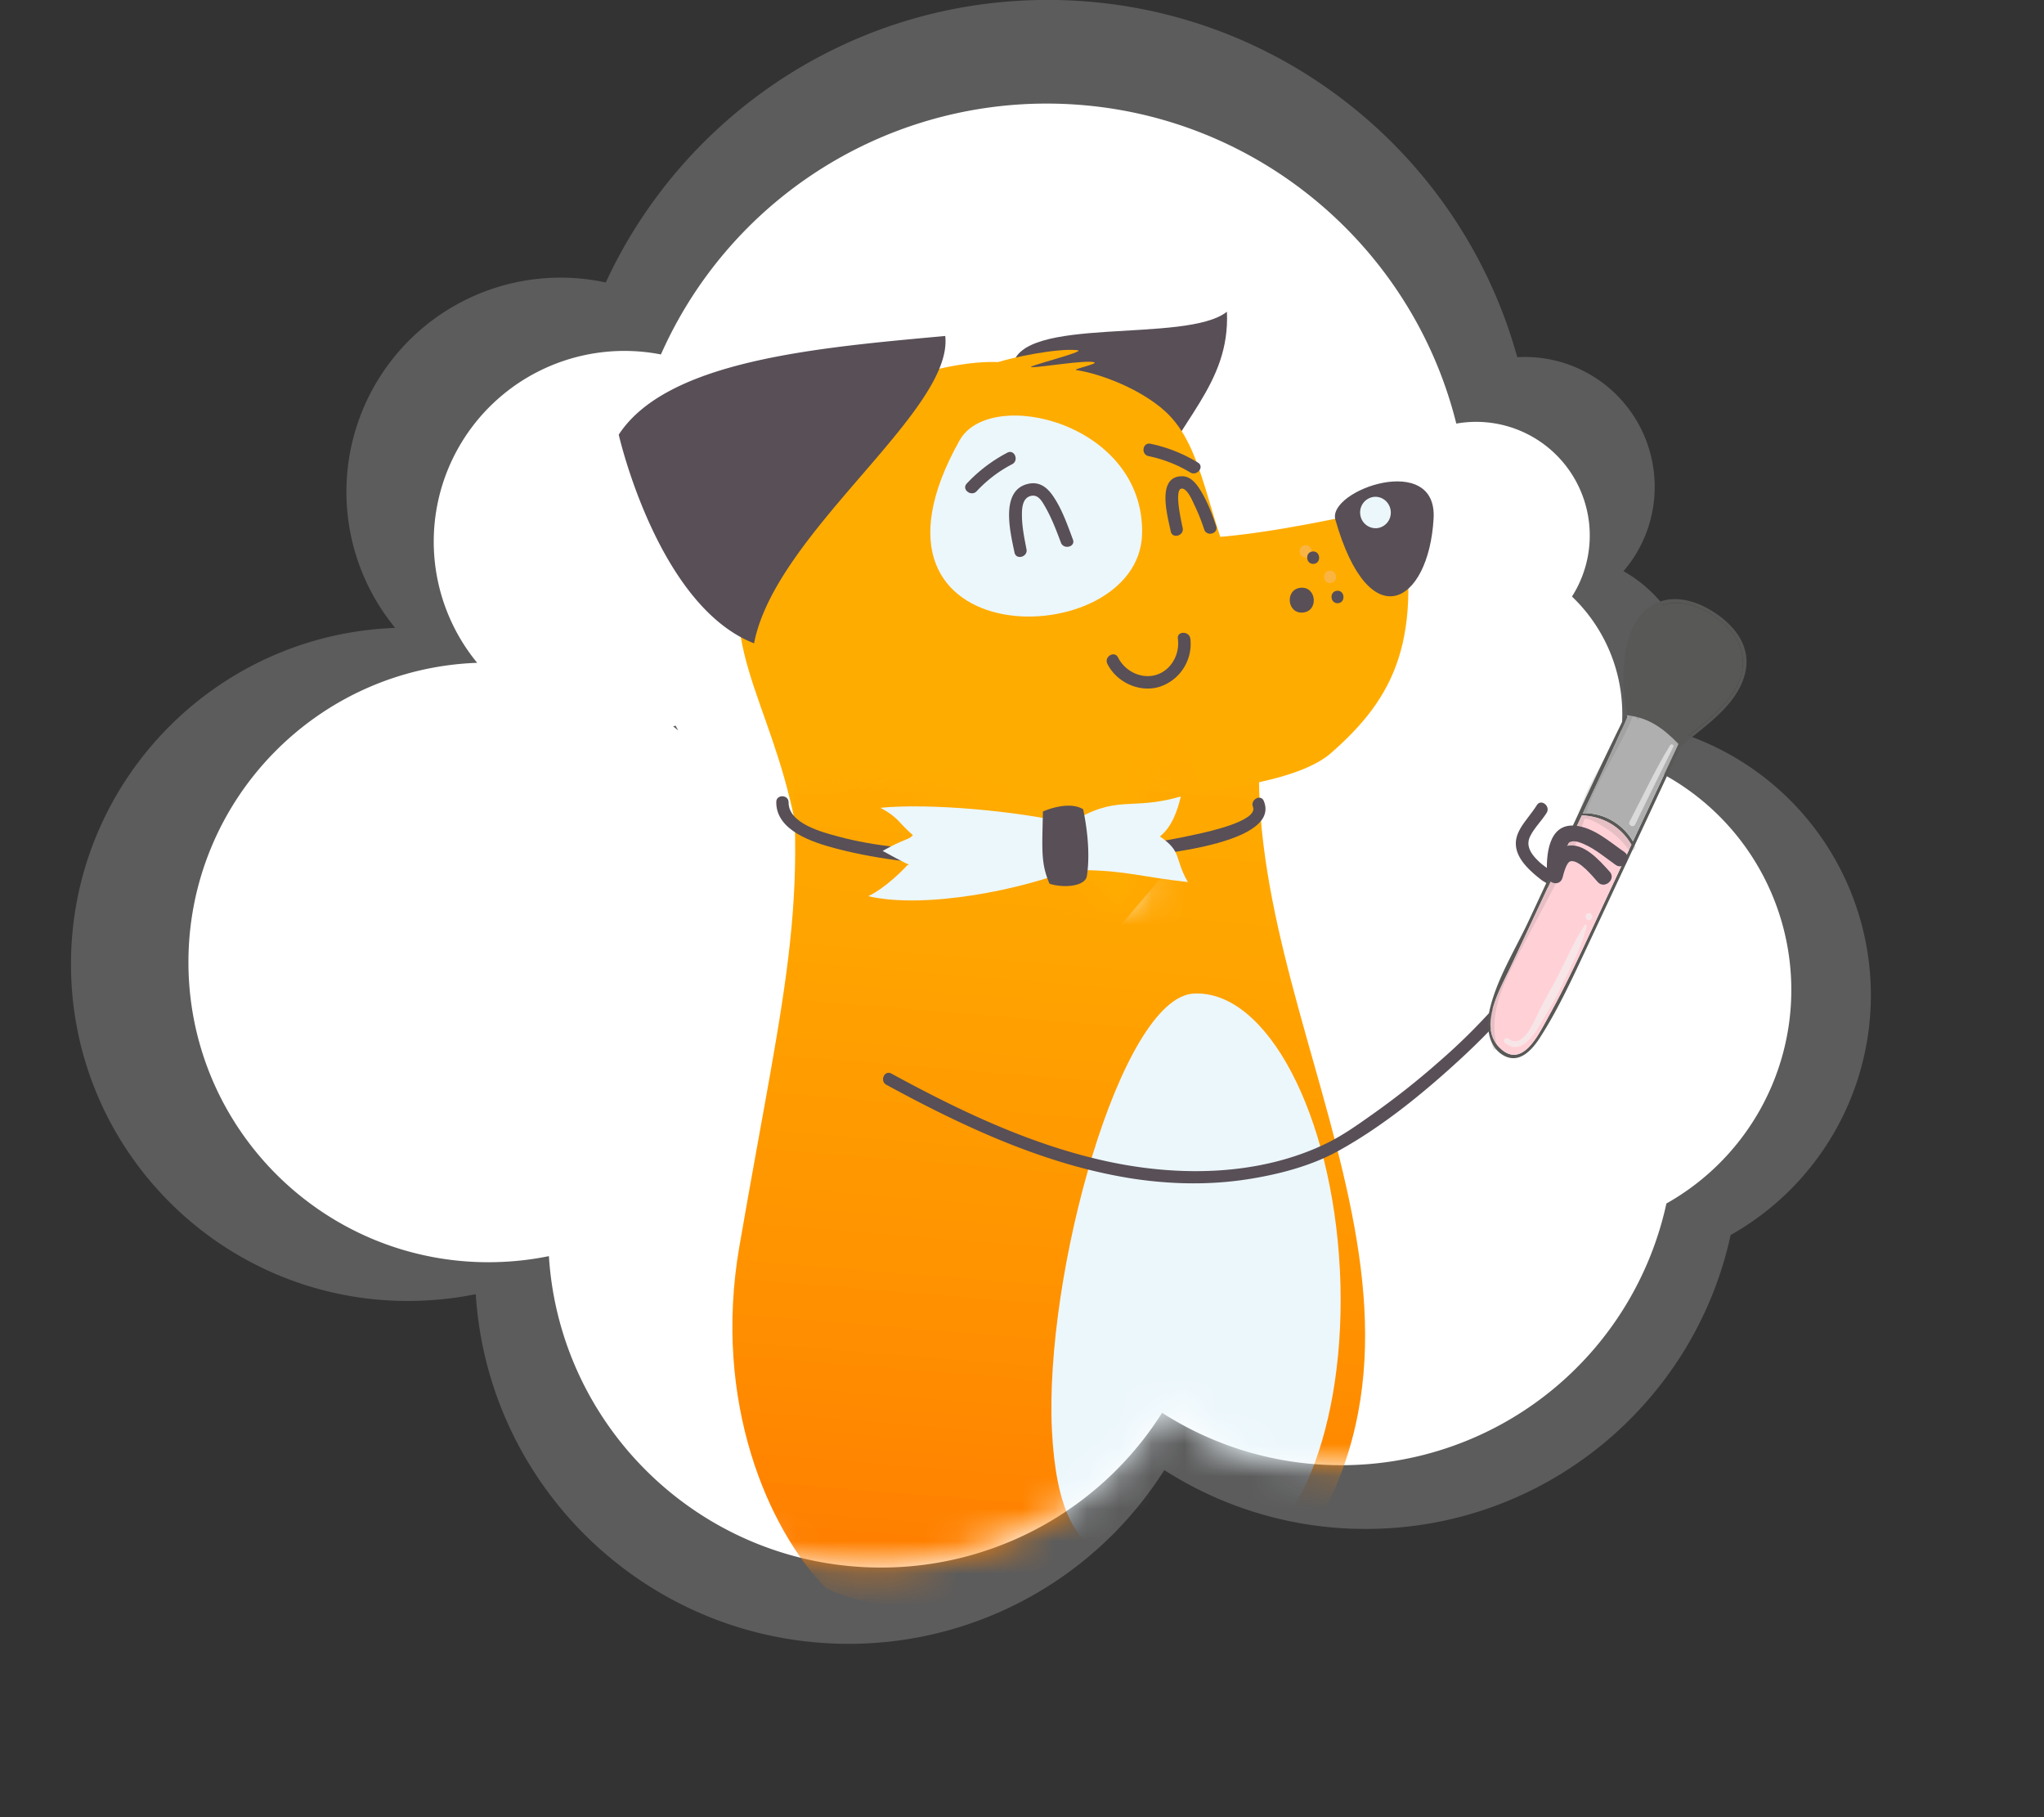
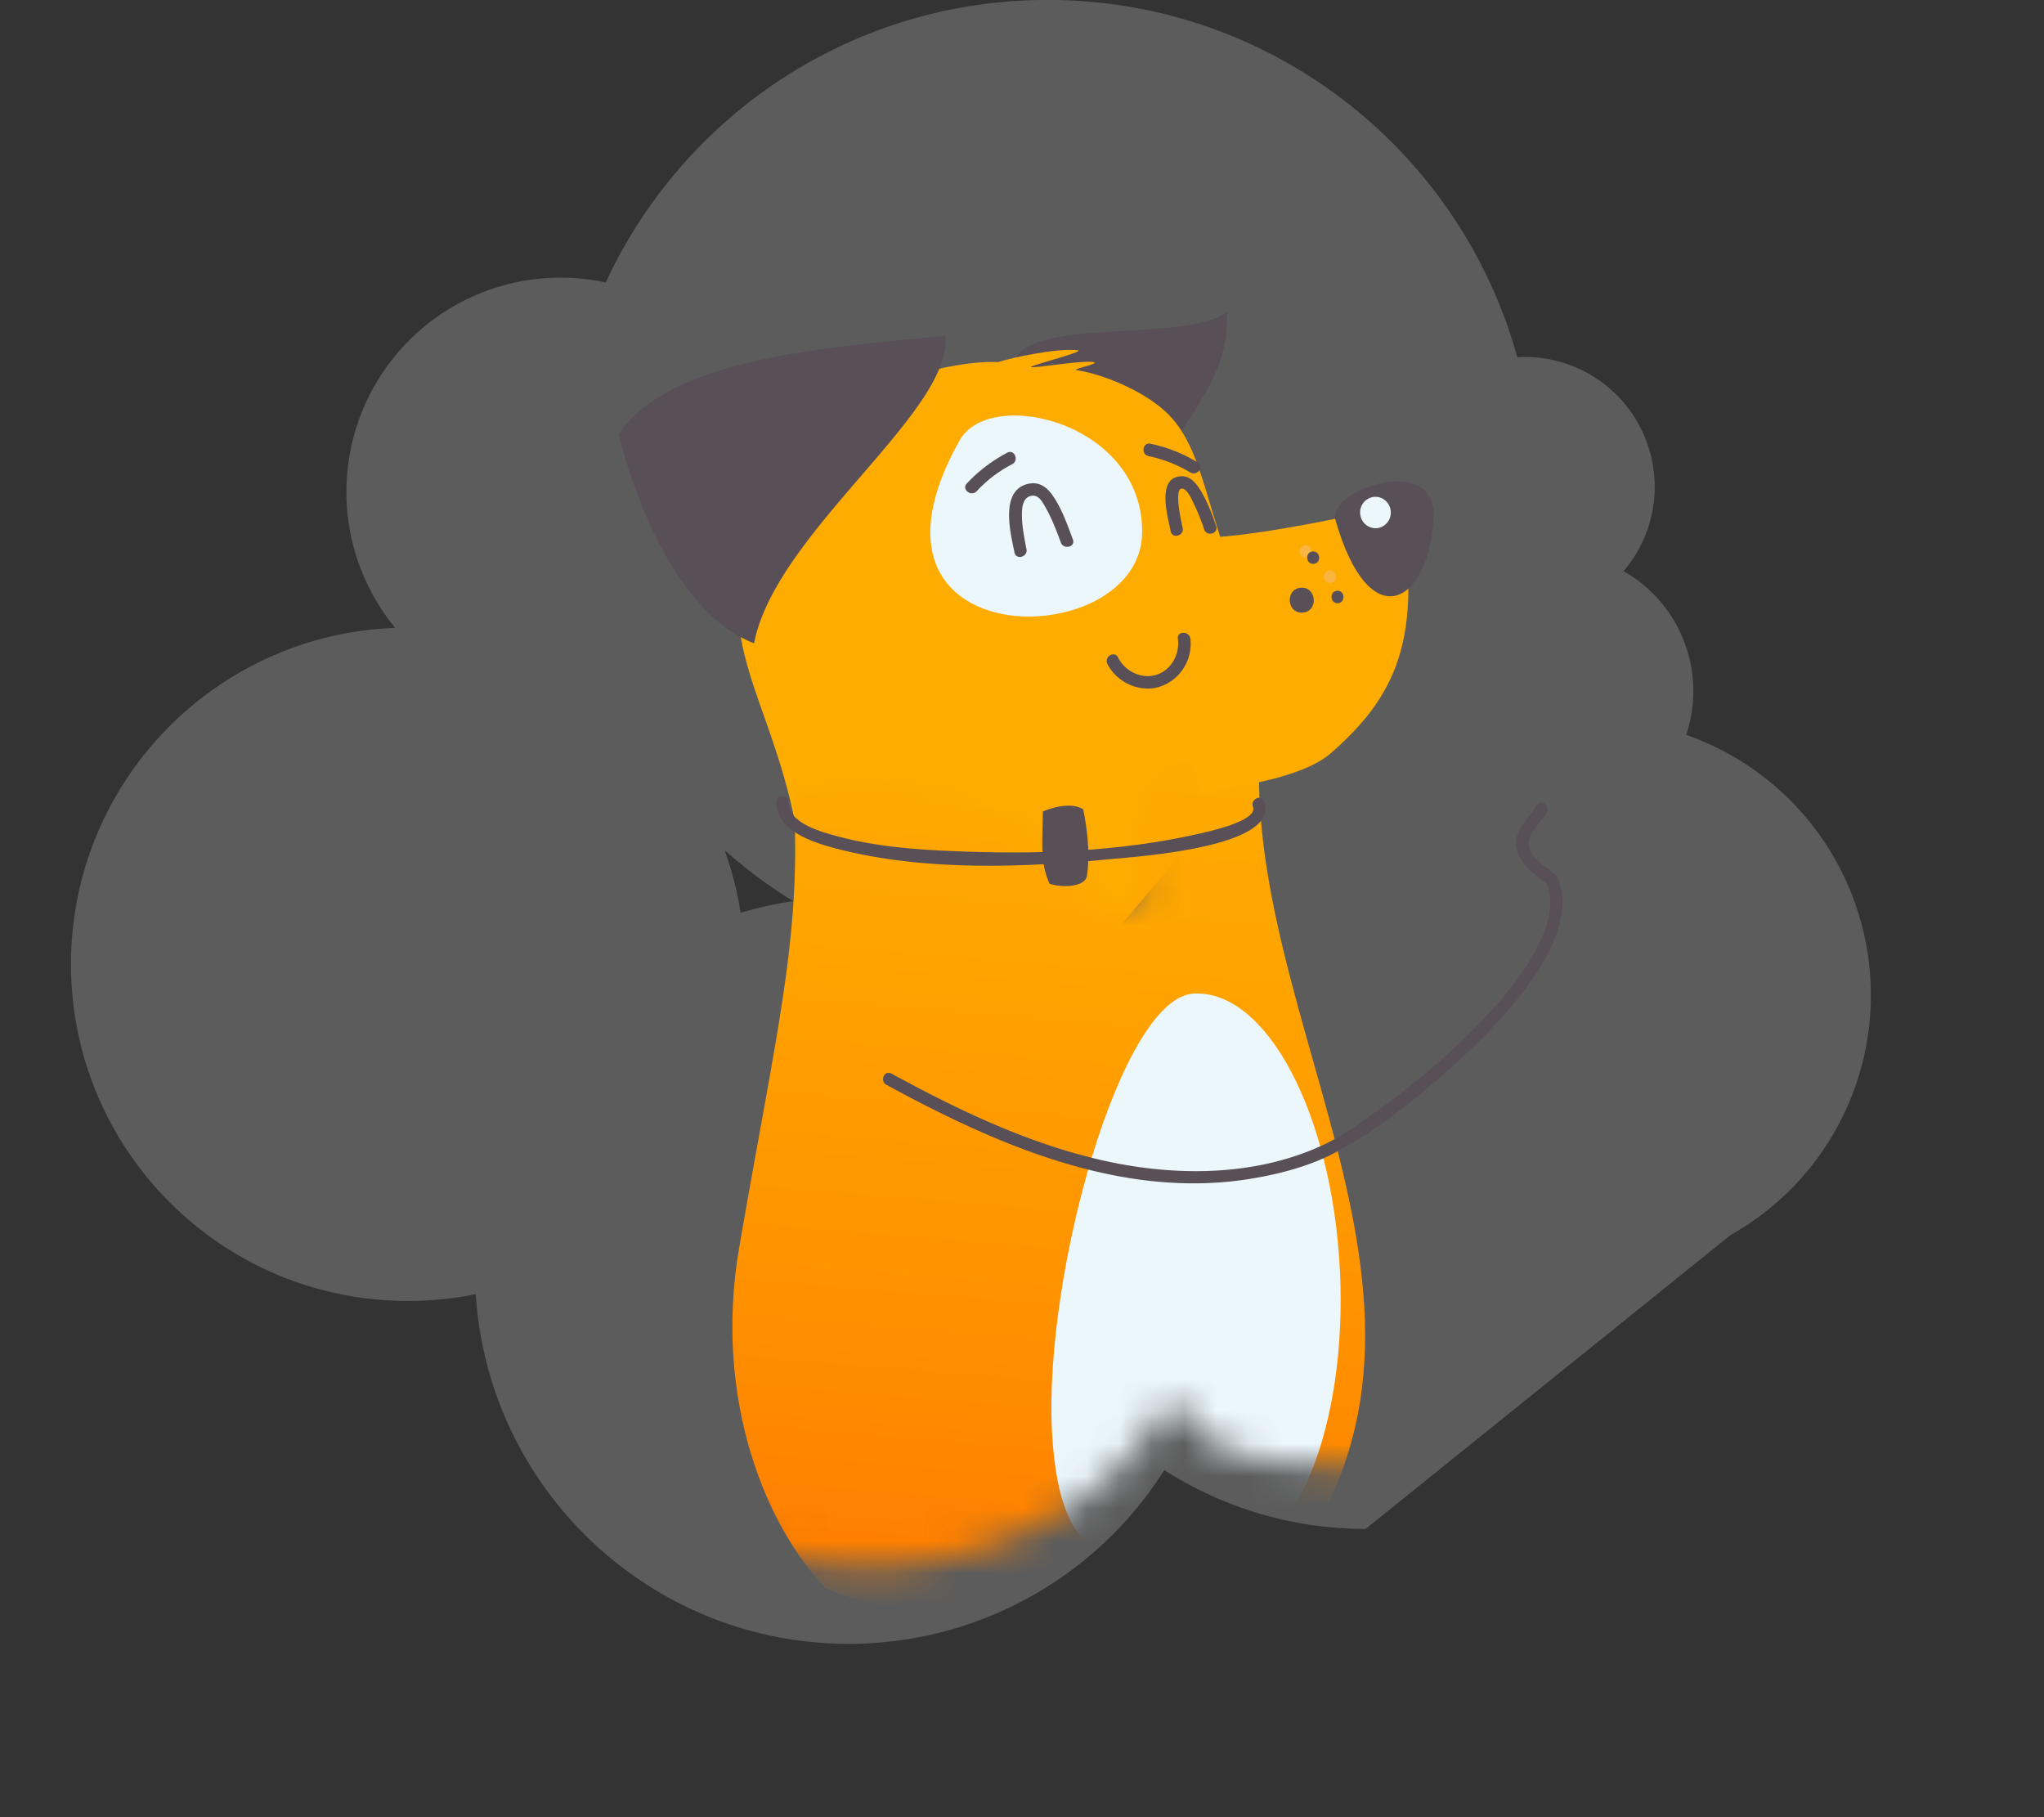
<svg xmlns="http://www.w3.org/2000/svg" width="63" height="56" fill="none">
  <rect width="100%" height="100%" fill="#333333" stroke="none" />
-   <path fill="#fff" fill-opacity=".2" fill-rule="evenodd" d="M53.341 38.06a8.48 8.48 0 0 0 4.323-7.397 8.5 8.5 0 0 0-5.693-8.017 4.245 4.245 0 0 0-1.931-5.045c.6-.699.961-1.607.961-2.6a4 4 0 0 0-4.236-3.993C45.015 4.662 39.2-.001 32.295-.002c-6.04-.002-11.247 3.565-13.624 8.707a6.6 6.6 0 0 0-6.49 10.645c-5.554.2-9.994 4.763-9.993 10.365.001 5.73 4.65 10.375 10.383 10.377q1.077-.002 2.093-.21c.38 6.013 5.38 10.774 11.492 10.776a11.5 11.5 0 0 0 9.73-5.355 11.47 11.47 0 0 0 6.206 1.814c5.518.001 10.128-3.878 11.249-9.057M24.446 27.77q-.831.123-1.62.361a10.3 10.3 0 0 0-.492-1.931 15 15 0 0 0 2.112 1.57" clip-rule="evenodd" />
-   <path fill="#fff" fill-rule="evenodd" d="M51.362 37.088a7.55 7.55 0 0 0 3.85-6.587 7.57 7.57 0 0 0-5.371-7.238 5 5 0 0 0-1.39-4.879 3.502 3.502 0 0 0-3.565-5.33c-1.406-5.662-6.525-9.86-12.624-9.862a13 13 0 0 0-11.891 7.731 5.877 5.877 0 0 0-5.663 9.503c-4.947.178-8.901 4.242-8.9 9.23.002 5.103 4.141 9.24 9.246 9.242q.96-.002 1.864-.188c.338 5.355 4.791 9.596 10.234 9.597a10.24 10.24 0 0 0 8.666-4.769 10.2 10.2 0 0 0 5.526 1.615 10.25 10.25 0 0 0 10.018-8.065M20.824 22.364l.08.146-.157-.126z" clip-rule="evenodd" />
+   <path fill="#fff" fill-opacity=".2" fill-rule="evenodd" d="M53.341 38.06a8.48 8.48 0 0 0 4.323-7.397 8.5 8.5 0 0 0-5.693-8.017 4.245 4.245 0 0 0-1.931-5.045c.6-.699.961-1.607.961-2.6a4 4 0 0 0-4.236-3.993C45.015 4.662 39.2-.001 32.295-.002c-6.04-.002-11.247 3.565-13.624 8.707a6.6 6.6 0 0 0-6.49 10.645c-5.554.2-9.994 4.763-9.993 10.365.001 5.73 4.65 10.375 10.383 10.377q1.077-.002 2.093-.21c.38 6.013 5.38 10.774 11.492 10.776a11.5 11.5 0 0 0 9.73-5.355 11.47 11.47 0 0 0 6.206 1.814M24.446 27.77q-.831.123-1.62.361a10.3 10.3 0 0 0-.492-1.931 15 15 0 0 0 2.112 1.57" clip-rule="evenodd" />
  <g clip-path="url(#a)">
    <path fill="#584F57" d="M31.21 11.295c.2-1.601 5.349-.687 6.606-1.689.103 2.276-1.567 3.38-2.389 5.558.005.003-4.445-2.03-4.218-3.869" />
    <path fill="#FFAC00" d="M38.331 18.368c-1.177-2.434-1.174-4.568-2.423-5.697-.729-.661-1.928-1.142-2.737-1.268-.13-.021.684-.192.56-.237-.239-.083-1.623.15-1.923.151-.305.002 1.714-.49 1.4-.525-.613-.071-2.027.228-2.44.366-1.738-.069-4.365.915-5.687 1.767-1.969 1.268-2.384 5.415-2.24 4.572-.567 3.117 1.44 4.841 1.91 9.483.419 4.14.919 9.377.414 12.574L36.2 26.56z" />
    <mask id="b" width="62" height="29" x="4" y="20" maskUnits="userSpaceOnUse" style="mask-type:alpha">
      <path fill="#fff" d="M10.72 29.532c2.346-.65 6.577-.868 8.11 1.291.146.354.553.447.901.349.398-.097.721-.452.544-.856-1.474-7.171 10.508-8.46 13.503-2.657.369.72 1.697.238 1.422-.503-1.485-4.066 2.857-7.192 7.088-7.099 4.843.107 7.14 3.48 6.776 7.505-.072.783 1.322.975 1.518.217 1.23-4.88 13.277-.225 7.183 5.272-.517.467-.036 1.384.73 1.178 6.64-1.8 10.537 5.235 4.276 8.38-4.26 2.136-8.394 1.033-11.239-2.23-.338-.39-.964-1.5-1.3.278-.536 2.854-4.05 2.326-6.566 4.428-2.764.2-6.611.442-7.535-2.088-.032-.818-.257-.712 0 0-3.779 7.434-17.295 7.079-16.413-1.18.077-.717-1.217-.546-1.606.001-1.442 2.027-5.47 1.76-7.748 1.215-3.25-.784-5.305-3.394-5.67-6.329-.427-3.464 2.527-6.192 6.026-7.167z" />
    </mask>
    <g mask="url(#b)">
      <path fill="url(#c)" d="M38.852 22.637c-.756 9.017 7.467 18.16.206 26.498-2.76 1.175-11.433.962-13.616-.205-1.749-1.792-3.483-5.708-2.656-10.501 1.453-8.422 2.29-10.816 1.28-17.395" />
      <path fill="#ECF7FC" d="M41.299 39.14c.236 4.818-1.388 8.815-3.636 8.929-2.829.14-4.998.836-5.24-3.984s2.126-13.353 4.375-13.467c2.245-.108 4.26 3.707 4.5 8.523" />
    </g>
    <path fill="#FFAC00" d="M33.993 15.628c.897 1.735 5.35.756 9.149-.058.76 4.115-.152 5.924-2.127 7.644-.703.612-2.2.962-3.981 1.183" />
    <path fill="#584F57" d="M41.159 16.016c1.043 3.66 2.876 2.598 3.027-.032.124-2.08-3.286-.876-3.027.032" />
    <path fill="#ECF7FC" d="M29.576 13.572c-3.78 6.73 5.535 6.6 5.625 2.883.083-3.424-4.682-4.564-5.625-2.883" />
    <path fill="#584F57" d="M24.306 24.725c-.007.655 1.04.922 1.532 1.054 1.124.303 2.313.398 3.476.447 2.51.113 5.14.034 7.604-.525.22-.049 1.882-.395 1.7-.839-.089-.222.246-.4.335-.178.583 1.418-3.922 1.714-4.571 1.777-2.795.276-5.884.404-8.617-.313-.706-.186-1.85-.545-1.839-1.436.004-.24.383-.227.38.013" />
-     <path fill="#ECF7FC" d="M32.98 25.37c1.462-.918 1.833-.368 3.415-.825-.095.402-.265.931-.645 1.232.7.48.431.656.862 1.405-1.473-.165-1.877-.343-3.174-.368l-.32-.056c-1.61.663-4.6 1.264-6.358.86.54-.253 1.135-.87 1.194-.944.099-.12.618.312-.75-.452.668-.377.803-.336.934-.483-.475-.419-.438-.54-1.001-.845 1.527-.15 4.231.103 5.775.469" />
    <path fill="#584F57" d="M32.145 25.008c-.024 1.177-.068 1.6.204 2.226.456.145 1.1.075 1.15-.235.081-.512.06-1.222-.114-2.06-.468-.284-1.24.069-1.24.069M29.798 14.9q.545-.58 1.25-.95c.22-.115.368.241.148.356a4 4 0 0 0-1.093.832c-.17.18-.475-.057-.305-.237M35.46 13.675c.522.11 1.004.301 1.462.58.213.13-.03.431-.237.304a4.1 4.1 0 0 0-1.281-.502c-.244-.05-.192-.431.056-.382" />
    <path fill="#F9B442" d="M40.226 16.803c-.245.025-.21.403.037.383.24-.024.21-.403-.037-.383M40.976 17.586c-.245.025-.21.403.036.383.245-.025.214-.405-.036-.383" />
    <path fill="#584F57" d="M40.457 16.994c-.245.025-.21.404.036.383.241-.023.21-.403-.036-.383M40.09 18.113c-.493.045-.425.809.067.764.493-.041.424-.809-.068-.764M41.207 18.206c-.245.024-.21.403.037.383.24-.024.208-.408-.037-.383" />
    <path fill="#ECF7FC" d="M42.439 16.277a.48.48 0 0 1-.515-.44.48.48 0 0 1 .426-.525c.26-.024.49.172.515.439a.48.48 0 0 1-.426.526" />
    <path fill="#584F57" d="M19.07 13.396c1.496-2.296 6.134-2.682 10.064-3.042.263 2.31-5.24 6.061-5.892 9.472-2.977-1.161-4.171-6.43-4.171-6.43M32.7 16.723c-.138-.367-.278-.739-.47-1.078-.104-.182-.227-.43-.472-.358-.237.067-.261.36-.26.568-.002.358.072.717.14 1.069.05.238-.319.345-.369.103-.118-.58-.456-1.88.386-2.108.353-.095.6.075.794.356.28.402.449.894.62 1.35.09.226-.28.325-.37.098M37.115 16.315a6 6 0 0 0-.296-.742c-.064-.133-.197-.466-.36-.513-.312-.085-.03 1.09-.006 1.211.05.238-.318.346-.369.104-.087-.44-.459-1.686.342-1.699.286-.005.47.257.603.48.194.33.336.696.455 1.056.079.234-.29.337-.369.103M27.472 33.083c2.115 1.153 4.334 2.214 6.704 2.718 2.19.466 4.64.433 6.69-.557.503-.242.98-.58 1.443-.909a24 24 0 0 0 2.027-1.602 18.6 18.6 0 0 0 1.954-1.958c.515-.606 1-1.273 1.289-2.02.113-.295.199-.611.2-.93a1.6 1.6 0 0 0-.052-.423c-.015-.05-.026-.14-.058-.181-.017-.02-.118-.07-.154-.1a6 6 0 0 1-.222-.18c-.272-.24-.567-.552-.572-.94-.003-.305.187-.561.365-.795.096-.13.196-.256.282-.394.13-.206.431.03.302.237-.157.255-.397.477-.521.753-.135.31.097.579.318.78.191.177.496.313.584.566q.078.221.097.455c.03.326-.018.65-.107.964-.215.755-.665 1.44-1.139 2.056-.572.735-1.227 1.404-1.911 2.034-1.132 1.041-2.376 2.054-3.727 2.803-.829.462-1.804.718-2.734.869-1.174.192-2.372.175-3.548.003-2.413-.36-4.692-1.344-6.84-2.463a59 59 0 0 1-.819-.438c-.216-.11-.068-.464.15-.348" />
    <g clip-path="url(#d)">
      <path fill="#585857" d="M47.478 31.957c-.25.392-.654.857-1.155.557-.489-.295-.516-.952-.398-1.443.228-.933.786-1.825 1.189-2.687.987-2.107 1.942-4.232 2.972-6.318a.036.036 0 0 1 .052-.015c.016.01.028.029.017.052-.44.994-.903 1.978-1.369 2.963.621-.036 1.232.32 1.544.861l1.405-3.001c-.465-.474-.908-.807-1.584-.882q-.006 0-.008-.003c-.014-.008-.007-.032.01-.037a.03.03 0 0 1-.015-.02c-.16-.893-.19-2.13.345-2.91.503-.735 1.348-.744 2.086-.358.755.395 1.435 1.101 1.223 2.014-.232.995-1.234 1.632-1.96 2.249a.04.04 0 0 1-.018.01c-.959 2.05-1.914 4.102-2.877 6.151-.448.953-.892 1.93-1.46 2.818zm-1.272.313c.695.715 1.214-.39 1.484-.873q.291-.52.556-1.051c.395-.788.762-1.591 1.136-2.39l.903-1.93-.012-.013c-.34-.558-.88-.854-1.516-.886-.334.705-.67 1.41-1 2.117l-1.204 2.568c-.307.655-.993 1.795-.347 2.458m5.601-9.398c.611-.513 1.36-1.01 1.73-1.737.494-.97-.08-1.81-.94-2.29-.982-.55-1.99-.238-2.305.894-.196.707-.173 1.508-.087 2.232q0 .017-.011.027c.623-.073 1.243.404 1.613.873z" />
      <path fill="#FFD1D7" d="M47.69 31.397c-.27.483-.788 1.589-1.484.873-.646-.663.04-1.804.346-2.458q.603-1.285 1.204-2.569c.331-.706.667-1.41 1-2.117.637.033 1.178.329 1.517.886q.005.009.012.014-.452.965-.903 1.93c-.374.798-.74 1.602-1.136 2.39q-.266.532-.556 1.05z" />
      <path fill="#AFAFAF" d="M51.735 22.925q-.702 1.501-1.405 3.001c-.313-.542-.923-.897-1.544-.861.465-.984.928-1.969 1.37-2.964.01-.022-.002-.042-.018-.052l.005-.01q.001.001.008.003c.677.076 1.12.408 1.585.882z" />
      <path fill="#585857" d="M53.537 21.134c-.37.727-1.12 1.225-1.73 1.737-.37-.47-.99-.947-1.613-.873a.03.03 0 0 0 .01-.027c-.086-.724-.109-1.525.089-2.232.315-1.132 1.322-1.443 2.305-.894.86.48 1.434 1.32.94 2.29" />
      <path fill="#585857" d="M46.149 32.262c-.277-.966.151-1.868.58-2.706.448-.877.927-1.736 1.375-2.613.192-.375.398-.745.548-1.14.07-.187.126-.378.184-.57.194-.028.651.283.77.367.224.157.417.35.583.57.092.122.291-.01.197-.133a2.8 2.8 0 0 0-.908-.778c-.137-.072-.39-.217-.585-.21q.063-.206.145-.405c.372-.888.935-1.687 1.293-2.583q.052.007.105.018l.003.048c.004.057.087.053.087-.005V22.1c.46.128.885.495 1.182.83.097.108.244-.062.148-.17a3 3 0 0 0-.611-.51 1 1 0 0 1 .061-.116c.053-.08-.061-.158-.11-.074a1 1 0 0 0-.055.127l-.078-.045-.118-.063c.074-.267.144-.532.24-.793.031-.085-.088-.129-.118-.042a5.4 5.4 0 0 0-.215.79 1.5 1.5 0 0 0-.322-.115c.019-.95.165-1.86.49-2.758.027-.074-.08-.13-.11-.056a6.8 6.8 0 0 0-.485 2.799.6.6 0 0 0-.156.005 9 9 0 0 1-.113-1.276c0-.072-.12-.084-.127-.01-.045.445-.01.913.137 1.34-.01.033.01.076.05.088-.261.385-.473.802-.698 1.209-.245.444-.513.883-.703 1.354-.17.417-.254.863-.429 1.278-.188.45-.433.877-.65 1.312-.458.91-.917 1.823-1.357 2.742-.354.74-.603 1.54-.362 2.359.026.086.154.042.13-.044z" opacity=".15" style="mix-blend-mode:multiply" />
      <path fill="#F2F2F2" d="M47.675 31.224c.26-.415.466-.864.682-1.304.218-.445.436-.897.546-1.383.006-.03-.038-.057-.056-.029-.363.538-.599 1.152-.907 1.72-.16.296-.327.587-.478.888-.154.305-.509 1.251-.969.896-.085-.065-.194.059-.11.126.602.473 1.045-.52 1.292-.914M49.06 28.194l-.006-.008c-.053-.084-.191-.039-.184.06v.011c.006.067.073.116.138.094.064-.021.09-.1.053-.157zM50.399 25.41c.382-.804.783-1.594 1.175-2.392.033-.066-.063-.11-.1-.05-.46.751-.84 1.572-1.248 2.354-.057.11.118.2.172.087" opacity=".63" style="mix-blend-mode:soft-light" />
-       <path fill="#584F57" d="M49.798 26.654c-.359-.251-.726-.578-1.151-.706-.576-.173-.498.68-.476 1.035-.157-.025-.317-.057-.474-.082.098-.321.23-.744.601-.831.516-.123 1.018.465 1.314.791.213.228-.15.552-.363.324-.154-.17-.572-.697-.838-.644-.131.024-.213.37-.252.511-.084.28-.462.177-.475-.082-.034-.593.028-1.606.87-1.525.57.054 1.06.499 1.509.809.251.168-.008.579-.265.4" />
    </g>
    <path fill="#584F57" d="M36.689 19.68a1.39 1.39 0 0 1-.946 1.484c-.618.191-1.323-.132-1.611-.705-.11-.22.218-.419.329-.198.21.422.715.678 1.179.535.468-.145.73-.646.664-1.114-.032-.242.353-.24.384-.002" />
  </g>
  <defs>
    <clipPath id="a">
      <path fill="#fff" d="M51.652 1.841-2.402 17l11.13 39.71L62.782 41.55z" />
    </clipPath>
    <clipPath id="d">
-       <path fill="#fff" d="m53.076 17.903 3.785 11.348-10.679 3.542-3.784-11.347z" />
-     </clipPath>
+       </clipPath>
    <linearGradient id="c" x1="33.865" x2="31.563" y1="21.833" y2="49.947" gradientUnits="userSpaceOnUse">
      <stop stop-color="#FFAC00" />
      <stop offset=".272" stop-color="#FFA400" />
      <stop offset=".684" stop-color="#FF9000" />
      <stop offset="1" stop-color="#FF7B00" />
    </linearGradient>
  </defs>
</svg>